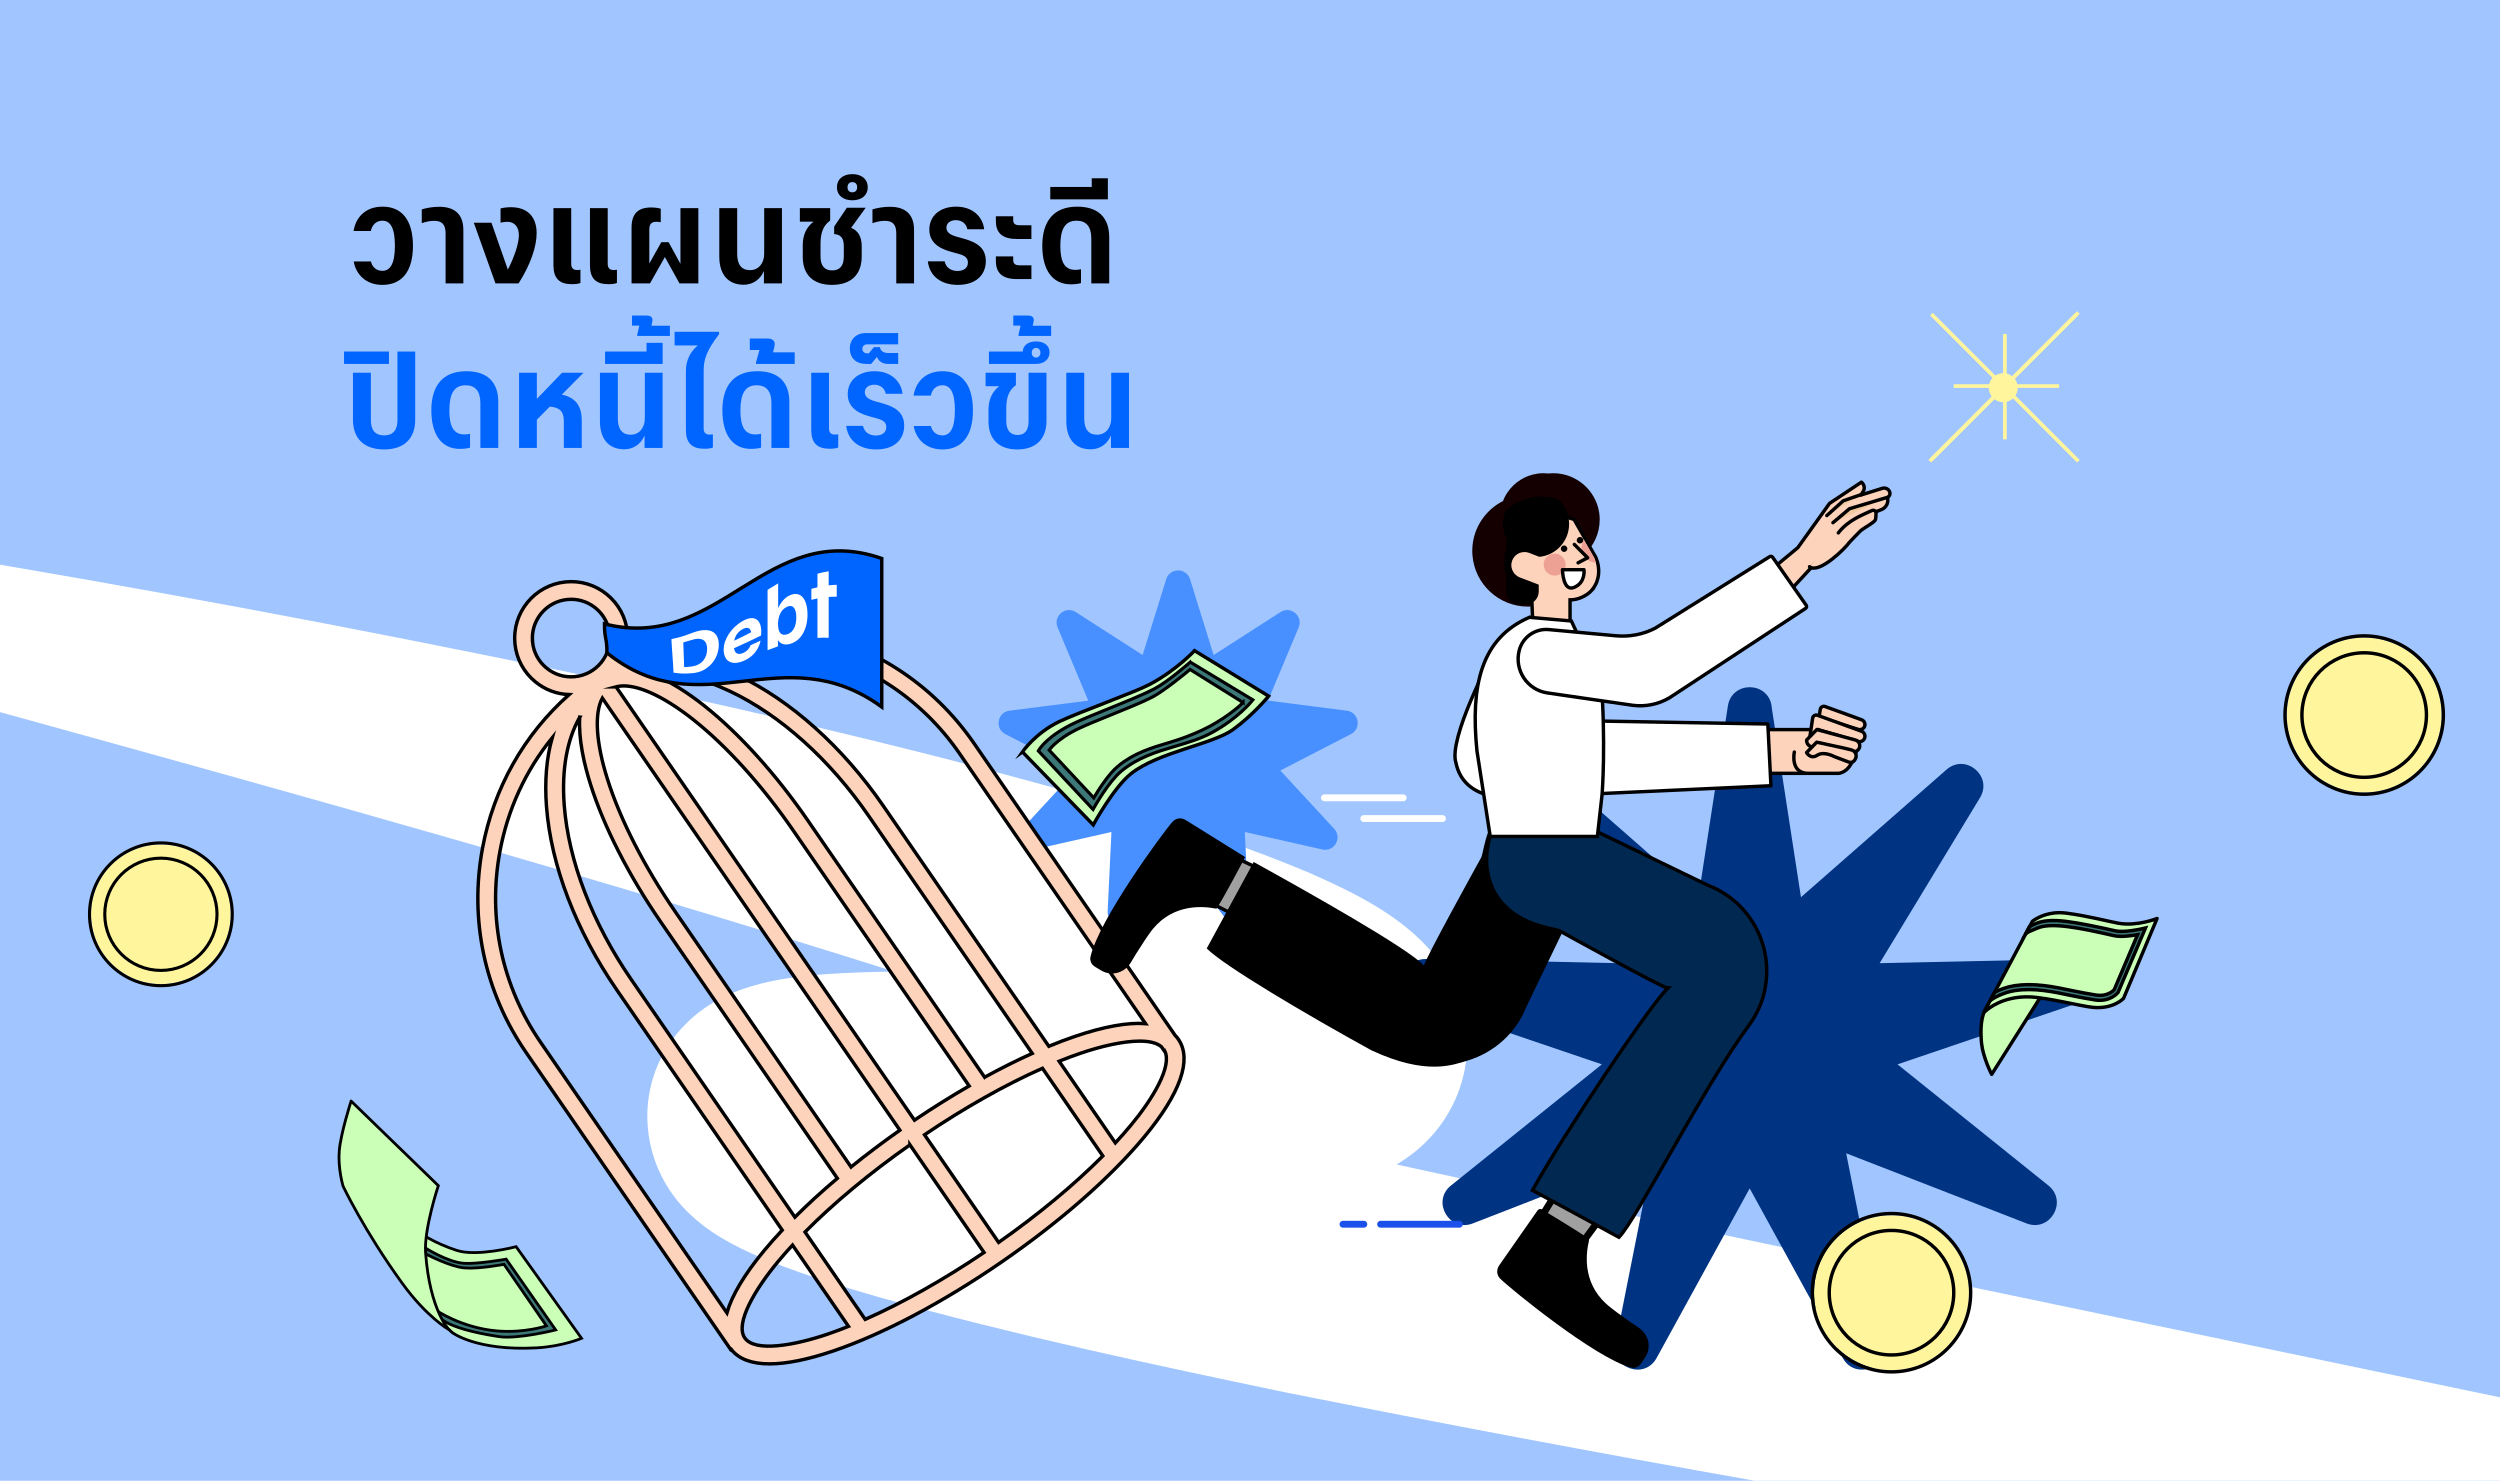
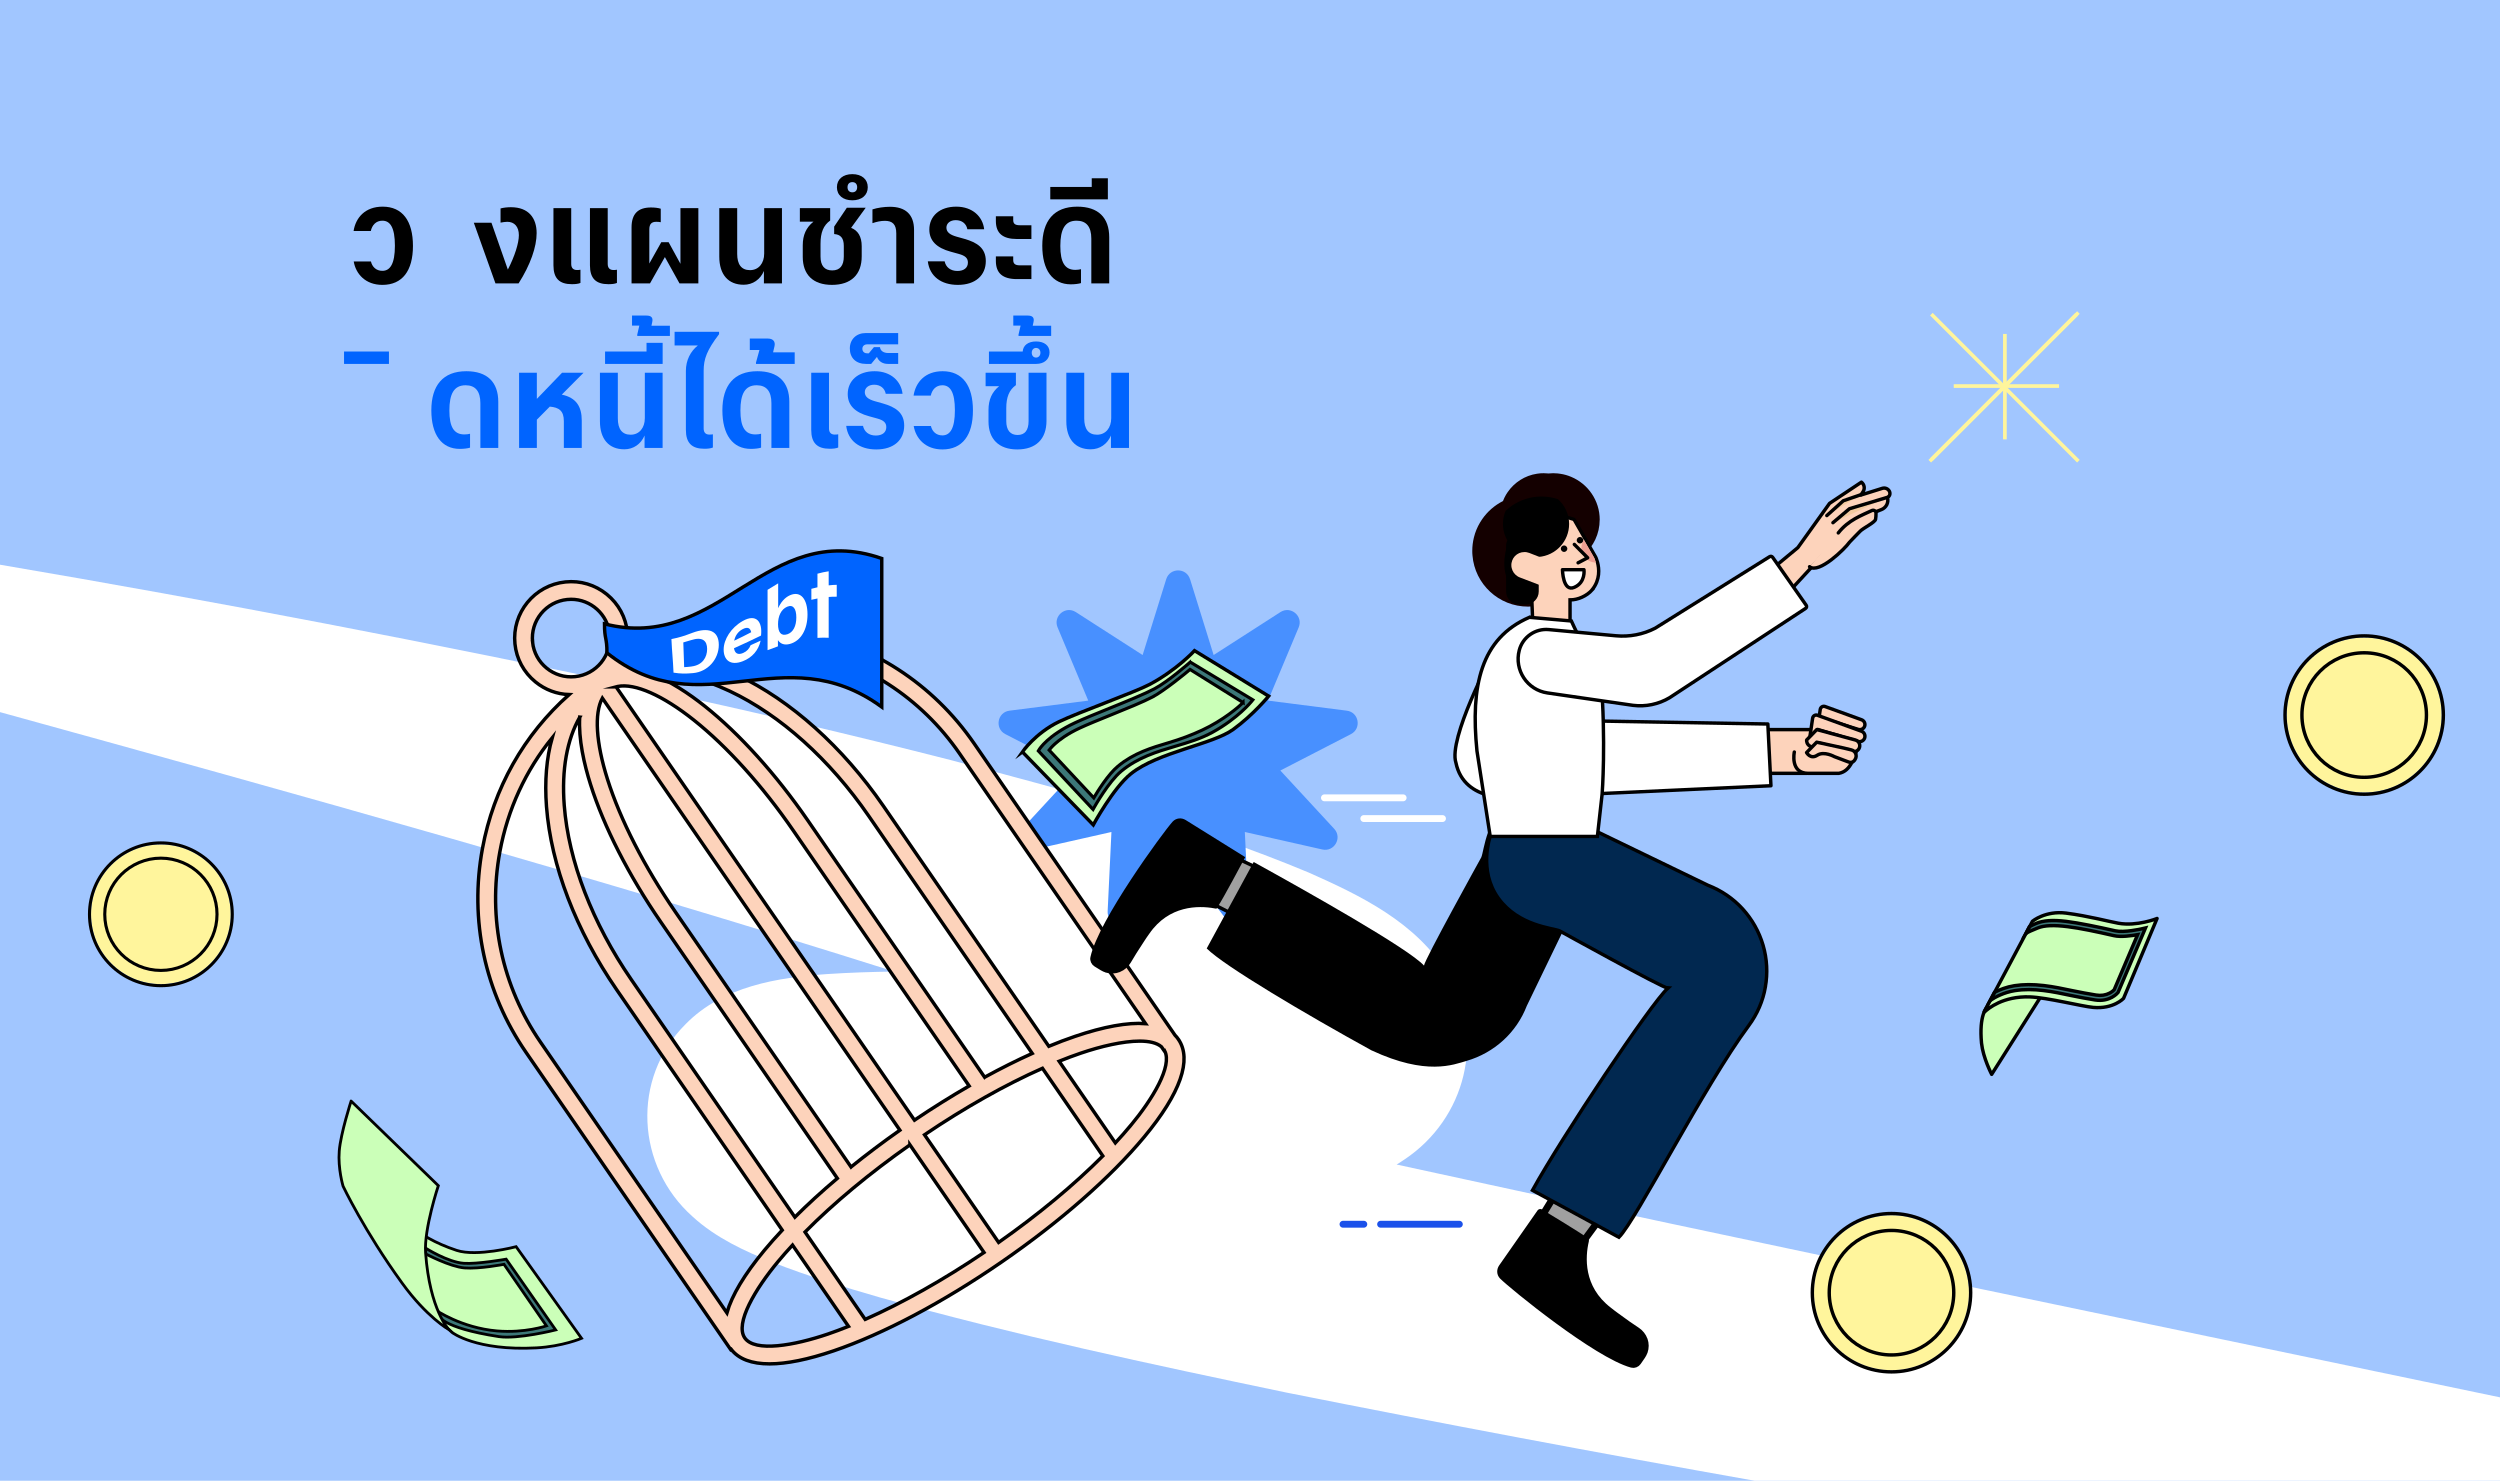
<svg xmlns="http://www.w3.org/2000/svg" id="Layer_1" data-name="Layer 1" viewBox="0 0 726 430">
  <defs>
    <style>
      .cls-1, .cls-2, .cls-3 {
        fill: #3c7878;
      }

      .cls-4 {
        mask: url(#mask);
      }

      .cls-5 {
        fill: #0064ff;
      }

      .cls-6 {
        stroke-width: 1.07px;
      }

      .cls-6, .cls-7, .cls-2, .cls-8, .cls-9, .cls-10, .cls-11, .cls-12, .cls-13, .cls-14, .cls-15, .cls-16, .cls-3 {
        stroke-miterlimit: 10;
      }

      .cls-6, .cls-11 {
        stroke: #fff59c;
      }

      .cls-6, .cls-11, .cls-17 {
        fill: #fff59c;
      }

      .cls-7, .cls-2, .cls-18, .cls-8, .cls-9, .cls-10, .cls-19, .cls-20, .cls-21, .cls-22, .cls-23, .cls-13, .cls-14, .cls-15, .cls-24, .cls-3 {
        stroke: #000;
      }

      .cls-7, .cls-25, .cls-21 {
        fill: #fdd3bb;
      }

      .cls-2 {
        stroke-width: .92px;
      }

      .cls-2, .cls-18, .cls-8, .cls-9, .cls-10, .cls-19, .cls-20, .cls-21, .cls-22, .cls-23, .cls-12, .cls-24, .cls-16 {
        stroke-linecap: round;
      }

      .cls-26 {
        fill: #0064ff;
      }

      .cls-18, .cls-8, .cls-27 {
        fill: #fff;
      }

      .cls-18, .cls-19, .cls-20, .cls-21, .cls-22, .cls-23, .cls-24 {
        stroke-linejoin: round;
      }

      .cls-9, .cls-20, .cls-12, .cls-13, .cls-14, .cls-15, .cls-16 {
        fill: none;
      }

      .cls-10, .cls-19, .cls-23, .cls-12, .cls-16 {
        stroke-width: 2px;
      }

      .cls-19, .cls-22 {
        fill: #a0a0a0;
      }

      .cls-28 {
        fill: #003382;
      }

      .cls-29 {
        fill: #4890ff;
      }

      .cls-30 {
        fill: #012850;
      }

      .cls-31 {
        fill: #eda094;
      }

      .cls-12 {
        stroke: #1b51ea;
      }

      .cls-13 {
        stroke-width: .82px;
      }

      .cls-14 {
        stroke-width: .9px;
      }

      .cls-32 {
        fill: #a1c6ff;
      }

      .cls-24 {
        fill: #f2caa0;
      }

      .cls-33 {
        fill: #cbffb8;
      }

      .cls-34 {
        fill: #140000;
      }

      .cls-16 {
        stroke: #fff;
      }
    </style>
    <mask id="mask" x="444.21" y="149.75" width="20.32" height="24.77" maskUnits="userSpaceOnUse">
      <g id="mask0_2578_842" data-name="mask0 2578 842">
        <path class="cls-27" d="M450.31,174.52c-.06,0-.12-.02-.16-.06-.08-.04-.08-.1-.08-.16l-.2-4.78c-1.57-.52-2.97-1.51-3.97-2.83-1-1.32-1.59-2.91-1.67-4.56-.22-3.95,1.87-8.33,4.02-10.62,1.1-1.16,2.15-1.75,3.09-1.75.12,0,.26.04.4.04,2.85.6,7.27,2.07,7.31,2.07.04.02.12.06.12.1l4.68,8.17s1.93,3.83-.78,7.17c-.62.68-1.37,1.22-2.21,1.59-.82.38-1.73.6-2.63.6v4.8c0,.06-.02.1-.06.16s-.1.06-.16.06h-7.71Z" />
      </g>
    </mask>
  </defs>
  <rect class="cls-32" width="726" height="430" />
  <path class="cls-27" d="M726,405.79v24.21h-216.51c-45.34-8.05-90.6-16.57-135.77-25.57-39.57-8.26-78.89-16.66-118.05-27.61-10.8-3.14-20.7-6.08-31.66-10.38-7.55-3.04-16.13-6.94-22.87-13.13-16.35-14.54-17.97-40.07-1.98-55.96,10.77-10.97,26.74-13.49,41.03-14.48,6.47-.43,12.97-.64,19.49-.73C173.85,254.99,86.97,230.8,0,206.8v-42.81c63.1,10.73,125.97,22.83,188.6,36.15,29.35,6.39,58.57,13.19,87.69,20.64,35.08,9.28,69.94,18.5,103.69,32.58,14.68,6.51,31.52,14.48,40.49,29.68,11.05,18.51,5.14,41.81-12.55,53.63-.75.52-1.54,1.02-2.34,1.51,106.55,23.3,213.55,45.22,320.42,67.61Z" />
  <path class="cls-29" d="M345.59,168.19l6.85,22.03,19.4-12.47c2.99-1.92,6.67,1.17,5.3,4.44l-8.91,21.27,22.88,2.92c3.53.45,4.36,5.18,1.2,6.81l-20.5,10.57,15.65,16.94c2.41,2.61,0,6.77-3.46,5.99l-22.5-5.08,1.1,23.04c.17,3.55-4.34,5.19-6.5,2.36l-13.97-18.36-13.97,18.36c-2.15,2.83-6.67,1.19-6.5-2.36l1.1-23.04-22.5,5.08c-3.47.78-5.87-3.38-3.46-5.99l15.65-16.94-20.5-10.57c-3.16-1.63-2.33-6.36,1.2-6.81l22.88-2.92-8.91-21.27c-1.37-3.28,2.31-6.37,5.3-4.44l19.4,12.47,6.85-22.03c1.06-3.39,5.86-3.39,6.91,0Z" />
-   <path class="cls-28" d="M514.44,205.01l8.56,55.54,42.26-37.05c5.53-4.84,13.54,1.88,9.73,8.16l-29.14,48.05,56.19-1.21c7.35-.16,9.16,10.14,2.21,12.51l-53.21,18.08,43.82,35.19c5.73,4.6.5,13.66-6.35,11l-52.38-20.36,10.95,55.12c1.43,7.21-8.4,10.78-11.93,4.34l-27.04-49.27-27.04,49.27c-3.54,6.44-13.37,2.86-11.93-4.34l10.95-55.12-52.38,20.36c-6.85,2.66-12.08-6.4-6.35-11l43.82-35.19-53.21-18.08c-6.96-2.36-5.14-12.67,2.21-12.51l56.19,1.21-29.14-48.05c-3.81-6.28,4.2-13.01,9.73-8.16l42.26,37.05,8.56-55.54c1.12-7.26,11.58-7.26,12.7,0Z" />
-   <g>
-     <circle class="cls-11" cx="581.75" cy="112.58" r="3.72" />
+   <g>
    <line class="cls-6" x1="603.1" y1="91.23" x2="560.4" y2="133.94" />
    <line class="cls-6" x1="560.87" y1="91.23" x2="603.57" y2="133.94" />
    <line class="cls-6" x1="560.87" y1="133.46" x2="603.57" y2="90.76" />
    <line class="cls-6" x1="597.95" y1="112.11" x2="567.36" y2="112.11" />
    <line class="cls-6" x1="582.22" y1="127.6" x2="582.22" y2="96.98" />
  </g>
  <g>
    <path class="cls-33" d="M296.9,218.36s3.79-5.46,10.58-8.75c5.51-2.66,22.09-8.58,26.4-10.87,7.86-4.18,13.01-9.79,13.01-9.79l21.52,13.2s-4.38,5.37-10.28,9.67c-5.97,4.36-21.87,6.57-29.73,12.89-5.09,4.09-10.92,14.83-10.92,14.83l-20.57-21.19Z" />
    <path class="cls-2" d="M345.32,192.55c-.06.05-6.06,5.35-10.09,7.49-2.84,1.5-8.04,3.62-13.08,5.66-3.82,1.55-7.42,3.01-9.91,4.17-7.95,3.7-10.37,7.64-10.47,7.81l-.23.38,15.88,17,.4-.71c.04-.07,4.15-7.38,7.8-10.4,4.85-4.01,10.36-5.65,15.69-7.23,3.81-1.13,7.41-2.2,10.8-4.06,3.8-2.09,6.66-4.39,8.39-5.95,1.88-1.7,2.85-2.89,2.89-2.94l.43-.53-18.17-10.97-.33.29ZM360.99,203.99c-1.1,1.21-5.81,5.22-11.87,8.03-3.11,1.45-6.25,2.62-9.69,3.64-4.99,1.48-10.15,3.01-14.77,6.84-2.9,2.4-5.98,7.41-7.03,9.2l-12.96-13.88c.28-.36.81-1.01,1.69-1.8,1.28-1.16,3.57-2.9,7.2-4.59,2.26-1.05,5.55-2.39,9.04-3.8,4.64-1.88,9.44-3.83,12.09-5.23,3.35-1.77,9.68-6.93,10.9-7.99l15.4,9.6Z" />
    <path class="cls-9" d="M296.9,218.36s3.79-5.46,10.58-8.75c5.51-2.66,22.09-8.58,26.4-10.87,7.86-4.18,13.01-9.79,13.01-9.79l21.52,13.2s-4.38,5.37-10.28,9.67c-5.97,4.36-21.87,6.57-29.73,12.89-5.09,4.09-10.92,14.83-10.92,14.83l-20.57-21.19Z" />
  </g>
  <g>
    <path class="cls-33" d="M576.85,292.51c-.61,1.11-2.13,3.77-1.43,10.41.46,4.33,2.95,9.08,2.95,9.08l16.2-25.61-4.72-9.69-13.01,15.81Z" />
    <path class="cls-20" d="M577.75,291.42c-.99,1.2-3.05,3.41-2.32,11.49.46,4.33,2.95,9.08,2.95,9.08l16.2-25.61-4.72-9.69-12.11,14.72Z" />
    <path class="cls-33" d="M626.41,266.73s-5.82,2.35-11.27,1.37c-2.84-.51-8.58-2.07-15.12-2.93-5.99-.79-9.79,2.36-9.79,2.36l-14.17,26.59s4.4-4.93,13.37-4.62c5.03.17,15.25,2.77,18.44,3.05,5.92.53,8.81-2.62,8.81-2.62l9.73-23.21Z" />
    <path class="cls-3" d="M585.1,287.68c5.52-.87,11.02.29,16.34,1.42,1.94.41,5.14,1.01,6.95,1.29,4.31.68,6.54-2,6.63-2.11l.07-.09,7.96-18.71-1.26.29s-4.97,1.12-7.52.54c-4.97-1.13-10.73-2.32-14.31-2.75-3.83-.46-6.59-.27-8.67.6-.71.3-1.37.63-1.95.95l-1.05,1.99c.68-.48,1.76-.9,3.43-1.6,3.95-1.66,11.87-.14,22.19,2.22,2,.46,5.12.02,6.85-.29l-6.81,16.01c-.16.16-.59.58-1.28.94-1.18.62-2.53.82-4.01.58-1.78-.28-4.96-.87-6.89-1.28-2.66-.56-5.41-1.14-8.21-1.47-3.2-.38-6.01-.36-8.59.04-2.28.36-4.25,1.14-5.77,1.92l-1.24,2.33c1.42-.93,3.98-2.32,7.14-2.82Z" />
    <path class="cls-20" d="M626.41,266.73s-5.82,2.35-11.27,1.37c-2.84-.51-8.58-2.07-15.12-2.93-5.99-.79-9.79,2.36-9.79,2.36l-14,26.27c-.03.05.04.11.08.07,1.05-1,5.38-4.63,13.12-4.37,5.03.17,15.25,2.77,18.44,3.05,5.92.53,8.81-2.62,8.81-2.62l9.73-23.21Z" />
  </g>
  <g>
    <path class="cls-33" d="M115.26,352.1c.98.36,4.35,6.71,17.35,11.01,5.85,1.93,17.27-1.07,17.27-1.07l19,26.61s-5.57,2.37-13.12,2.77c-17.56.94-24.48-4.48-24.48-4.48l-4.45-4.03-11.57-30.8Z" />
    <path class="cls-1" d="M123.63,362.47s6.33,4.03,11.03,4.39c3.85.3,12.33-1.2,12.33-1.2l14.38,20.55s-11.09,2.78-16.52,1.94c-16.97-2.61-17.56-6.22-17.56-6.22l-.78-1.51s7.44,5.19,17.81,6.08c8.07.69,14.37-1.47,14.37-1.47l-12.33-17.87s-7.19,1.39-11.43,1.05c-4.24-.34-11.29-4.07-11.29-4.07l-.02-1.68Z" />
    <path class="cls-13" d="M123.63,362.47s6.33,4.03,11.03,4.39c3.85.3,12.33-1.2,12.33-1.2l14.38,20.55s-11.09,2.78-16.52,1.94c-16.97-2.61-17.56-6.22-17.56-6.22l-.78-1.51s7.44,5.19,17.81,6.08c8.07.69,14.37-1.47,14.37-1.47l-12.33-17.87s-7.19,1.39-11.43,1.05c-4.24-.34-11.29-4.07-11.29-4.07l-.02-1.68Z" />
    <path class="cls-13" d="M115.26,352.1c.98.36,4.35,6.71,17.35,11.01,5.85,1.93,17.27-1.07,17.27-1.07l19,26.61s-5.57,2.37-13.12,2.77c-17.56.94-24.48-4.48-24.48-4.48l-4.45-4.03-11.57-30.8Z" />
    <path class="cls-33" d="M101.98,319.77l25.31,24.55s-4.19,12.6-3.7,19.45c1.21,16.84,6.81,22.38,6.81,22.38,0,0-6.42-3.58-13.63-13.54-10.99-15.16-17.14-28.14-17.14-28.14,0,0-1.53-5.06-1.11-10.24.43-5.18,3.44-14.46,3.44-14.46Z" />
    <path class="cls-13" d="M101.98,319.77l25.31,24.55s-4.19,12.6-3.7,19.45c1.21,16.84,6.81,22.38,6.81,22.38,0,0-6.42-3.58-13.63-13.54-10.99-15.16-17.14-28.14-17.14-28.14,0,0-1.53-5.06-1.11-10.24.43-5.18,3.44-14.46,3.44-14.46Z" />
  </g>
  <g>
    <g>
      <path class="cls-25" d="M342.21,301.81c-.3-.43-.63-.82-.99-1.19l-58.32-84.69c-11.97-17.38-30-29.07-50.75-32.89-17.52-3.23-35.21-.54-50.76,7.57.75-2.17,1.05-4.53.8-6.96-.44-4.36-2.56-8.28-5.96-11.05-3.4-2.77-7.67-4.05-12.03-3.6-9,.92-15.57,8.98-14.66,17.98.44,4.36,2.56,8.28,5.96,11.05,2.81,2.29,6.21,3.56,9.77,3.68-13.12,11.63-21.94,27.2-25.17,44.71-3.83,20.76.66,41.76,12.63,59.15l59.47,86.36.13-.09c2.17,2.82,5.94,4.24,11.16,4.23,4.94,0,11.17-1.26,18.59-3.78,14.42-4.91,31.73-14.06,48.73-25.77,17.01-11.71,31.73-24.62,41.46-36.34,10.54-12.69,13.97-22.5,9.93-28.36ZM231.21,188.09c19.41,3.58,36.26,14.5,47.45,30.75l54,78.42c-5.2-.38-12.08.85-20.49,3.71-2.45.83-4.99,1.79-7.59,2.87l-48.04-69.77c-11.83-17.19-26.89-30.68-42.4-38.01-6.73-3.18-13.21-5.03-19.25-5.58,11.59-3.8,24-4.67,36.33-2.39ZM247.14,338.89l-51.06-74.15c-8.95-13-15.94-26.66-19.67-38.47-3.34-10.56-3.87-19.06-1.49-23.54l86.41,125.48c-4.96,3.48-9.71,7.06-14.18,10.67ZM178.91,199.46c.15-.04.3-.08.46-.11,5.02-.99,13.08,2.57,22.12,9.76,9.68,7.7,19.93,19.08,28.85,32.04l51.1,74.21c-5.24,3.02-10.57,6.35-15.88,9.93l-86.65-125.83ZM168.35,208.25c-.39,6.38,1.28,13.68,3.15,19.58,3.88,12.28,11.11,26.43,20.34,39.84l51.32,74.52c-4.46,3.76-8.6,7.54-12.33,11.27l-47.49-68.97c-11.33-16.45-18.25-34.43-19.49-50.64-.79-10.32.79-19.06,4.52-25.6ZM264.24,332.46l21.52,31.26c-11.82,7.98-23.7,14.65-34.51,19.43l-17.47-25.37c8.31-8.4,18.78-17.11,30.46-25.31ZM268.48,329.54c11.73-7.92,23.51-14.55,34.25-19.31l17.53,25.46c-8.28,8.33-18.68,16.97-30.26,25.11l-21.52-31.26ZM285.94,312.83l-51.37-74.6c-9.21-13.37-19.82-25.14-29.89-33.15-4.52-3.59-10.24-7.47-15.94-9.54,6.91-.52,14.8,1.21,23.19,5.17,14.7,6.94,29.03,19.82,40.36,36.27l47.47,68.93c-4.47,2.01-9.1,4.33-13.81,6.91ZM154.66,186.44c-.3-2.99.57-5.92,2.47-8.25,1.9-2.33,4.59-3.78,7.58-4.09.39-.04.77-.06,1.15-.06,5.7,0,10.6,4.33,11.19,10.12.63,6.18-3.88,11.71-10.06,12.34-6.18.63-11.71-3.88-12.34-10.06ZM145.16,247.34c2.27-12.33,7.51-23.62,15.19-33.08-1.64,5.84-2.22,12.56-1.65,19.98,1.31,17.1,8.55,35.98,20.38,53.17l48.08,69.82c-1.86,1.98-3.59,3.94-5.19,5.86-5.8,6.99-9.44,13.1-10.88,18.16l-54.13-78.61c-11.19-16.25-15.38-35.89-11.8-55.3ZM240.42,387.41c-9.76,3.32-21.22,5.36-24.14,1.12-2.92-4.24,3.07-14.22,9.65-22.15,1.31-1.58,2.72-3.18,4.22-4.81l16.26,23.61c-2.05.82-4.05,1.56-5.99,2.23ZM328.31,326.88c-1.37,1.65-2.84,3.32-4.41,5.02l-16.33-23.72c2.14-.86,4.23-1.64,6.26-2.33,5.83-1.99,12.28-3.51,17.14-3.51,2.73,0,4.96.48,6.31,1.64l.85,1.23.09-.06c2.3,4.45-3.52,14.06-9.9,21.74Z" />
      <path class="cls-9" d="M342.21,301.81c-.3-.43-.63-.82-.99-1.19l-58.32-84.69c-11.97-17.38-30-29.07-50.75-32.89-17.52-3.23-35.21-.54-50.76,7.57.75-2.17,1.05-4.53.8-6.96-.44-4.36-2.56-8.28-5.96-11.05-3.4-2.77-7.67-4.05-12.03-3.6-9,.92-15.57,8.98-14.66,17.98.44,4.36,2.56,8.28,5.96,11.05,2.81,2.29,6.21,3.56,9.77,3.68-13.12,11.63-21.94,27.2-25.17,44.71-3.83,20.76.66,41.76,12.63,59.15l59.47,86.36.13-.09c2.17,2.82,5.94,4.24,11.16,4.23,4.94,0,11.17-1.26,18.59-3.78,14.42-4.91,31.73-14.06,48.73-25.77,17.01-11.71,31.73-24.62,41.46-36.34,10.54-12.69,13.97-22.5,9.93-28.36ZM231.21,188.09c19.41,3.58,36.26,14.5,47.45,30.75l54,78.42c-5.2-.38-12.08.85-20.49,3.71-2.45.83-4.99,1.79-7.59,2.87l-48.04-69.77c-11.83-17.19-26.89-30.68-42.4-38.01-6.73-3.18-13.21-5.03-19.25-5.58,11.59-3.8,24-4.67,36.33-2.39ZM247.14,338.89l-51.06-74.15c-8.95-13-15.94-26.66-19.67-38.47-3.34-10.56-3.87-19.06-1.49-23.54l86.41,125.48c-4.96,3.48-9.71,7.06-14.18,10.67ZM178.91,199.46c.15-.04.3-.08.46-.11,5.02-.99,13.08,2.57,22.12,9.76,9.68,7.7,19.93,19.08,28.85,32.04l51.1,74.21c-5.24,3.02-10.57,6.35-15.88,9.93l-86.65-125.83ZM168.35,208.25c-.39,6.38,1.28,13.68,3.15,19.58,3.88,12.28,11.11,26.43,20.34,39.84l51.32,74.52c-4.46,3.76-8.6,7.54-12.33,11.27l-47.49-68.97c-11.33-16.45-18.25-34.43-19.49-50.64-.79-10.32.79-19.06,4.52-25.6ZM264.24,332.46l21.52,31.26c-11.82,7.98-23.7,14.65-34.51,19.43l-17.47-25.37c8.31-8.4,18.78-17.11,30.46-25.31ZM268.48,329.54c11.73-7.92,23.51-14.55,34.25-19.31l17.53,25.46c-8.28,8.33-18.68,16.97-30.26,25.11l-21.52-31.26ZM285.94,312.83l-51.37-74.6c-9.21-13.37-19.82-25.14-29.89-33.15-4.52-3.59-10.24-7.47-15.94-9.54,6.91-.52,14.8,1.21,23.19,5.17,14.7,6.94,29.03,19.82,40.36,36.27l47.47,68.93c-4.47,2.01-9.1,4.33-13.81,6.91ZM154.66,186.44c-.3-2.99.57-5.92,2.47-8.25,1.9-2.33,4.59-3.78,7.58-4.09.39-.04.77-.06,1.15-.06,5.7,0,10.6,4.33,11.19,10.12.63,6.18-3.88,11.71-10.06,12.34-6.18.63-11.71-3.88-12.34-10.06ZM145.16,247.34c2.27-12.33,7.51-23.62,15.19-33.08-1.64,5.84-2.22,12.56-1.65,19.98,1.31,17.1,8.55,35.98,20.38,53.17l48.08,69.82c-1.86,1.98-3.59,3.94-5.19,5.86-5.8,6.99-9.44,13.1-10.88,18.16l-54.13-78.61c-11.19-16.25-15.38-35.89-11.8-55.3ZM240.42,387.41c-9.76,3.32-21.22,5.36-24.14,1.12-2.92-4.24,3.07-14.22,9.65-22.15,1.31-1.58,2.72-3.18,4.22-4.81l16.26,23.61c-2.05.82-4.05,1.56-5.99,2.23ZM328.31,326.88c-1.37,1.65-2.84,3.32-4.41,5.02l-16.33-23.72c2.14-.86,4.23-1.64,6.26-2.33,5.83-1.99,12.28-3.51,17.14-3.51,2.73,0,4.96.48,6.31,1.64l.85,1.23.09-.06c2.3,4.45-3.52,14.06-9.9,21.74Z" />
    </g>
    <g>
      <path class="cls-5" d="M256.06,205.31c-28.79-20.97-52.29,6.32-79.8-15.72,0-4.59-.72-3.99-.72-8.58,33.41,8.56,46.94-30.51,80.52-18.82v43.12Z" />
      <g>
        <path class="cls-27" d="M194.99,185.59c2.43-.49,3.64-.9,6.09-1.82,4.6-1.73,7.66-.65,7.66,3.5s-3.17,7.83-7.5,8.2c-2.32.2-3.43.2-5.65-.13-.17-4-.43-5.77-.61-9.76ZM200.84,193.54c3.18-.39,4.51-2.67,4.51-5.07,0-2.41-1.36-3.64-4.65-2.58-.91.29-1.37.43-2.27.67.09,2.89.16,4.29.25,7.18.86-.04,1.29-.08,2.17-.19Z" />
        <path class="cls-27" d="M210.15,188.64c0-2.95,2.15-6.37,5.5-8.28,3.99-2.28,5.82.23,5.35,4.21-3.13,1.49-4.68,2.29-7.85,3.68.24,1.47,1.11,2.04,2.65,1.38,1.09-.47,1.8-1.27,2.18-2.26,1.16-.53,1.74-.8,2.91-1.33-.62,2.81-2.43,4.91-5.18,5.98-3.65,1.42-5.56-.39-5.56-3.38ZM218.15,183.6c-.26-1.25-1.05-1.66-2.53-.87-1.33.71-2.13,1.92-2.41,3.33,1.99-.94,2.98-1.45,4.94-2.46Z" />
        <path class="cls-27" d="M225.91,185.9v1.8c-1.21.42-1.81.65-3.01,1.11v-17.53c1.22-.77,1.84-1.15,3.08-1.88v7.22c.74-1.68,1.88-3.07,3.4-3.75,3.17-1.41,5.12,1.16,5.12,5.57s-1.95,7.7-5.12,8.56c-1.56.42-2.72,0-3.46-1.09ZM228.6,184.21c1.76-.57,2.65-2.43,2.65-4.92s-.89-3.85-2.65-3.1c-1.8.77-2.66,2.76-2.66,5.08s.86,3.52,2.66,2.93Z" />
        <path class="cls-27" d="M237.39,173.8c-.71.13-1.06.21-1.77.38v-3.19c.71-.2,1.06-.28,1.77-.44v-3.95c1.3-.35,1.95-.49,3.26-.7v4.09c.94-.11,1.4-.14,2.34-.16v3.45c-.94-.01-1.4,0-2.34.08v11.85c-1.3-.06-1.95-.05-3.26.03v-11.44Z" />
      </g>
    </g>
    <path class="cls-9" d="M256.06,205.31c-28.79-20.97-52.29,6.32-79.8-15.72,0-4.59-.72-3.83-.72-8.42,33.41,8.56,46.94-30.68,80.52-18.99v43.12Z" />
  </g>
  <g>
    <circle class="cls-17" cx="686.56" cy="207.65" r="22.49" />
    <circle class="cls-15" cx="686.56" cy="207.65" r="18.08" />
    <path d="M686.56,185.16c12.42,0,22.49,10.07,22.49,22.49s-10.07,22.49-22.49,22.49-22.49-10.07-22.49-22.49,10.07-22.49,22.49-22.49M686.56,184.16c-12.95,0-23.49,10.54-23.49,23.49s10.54,23.49,23.49,23.49,23.49-10.54,23.49-23.49-10.54-23.49-23.49-23.49h0Z" />
  </g>
  <g>
    <circle class="cls-17" cx="46.72" cy="265.51" r="20.28" />
    <circle class="cls-14" cx="46.72" cy="265.51" r="16.3" />
    <path d="M46.72,245.23c11.2,0,20.28,9.08,20.28,20.28s-9.08,20.28-20.28,20.28-20.28-9.08-20.28-20.28,9.08-20.28,20.28-20.28M46.72,244.33c-11.68,0-21.18,9.5-21.18,21.18s9.5,21.18,21.18,21.18,21.18-9.5,21.18-21.18-9.5-21.18-21.18-21.18h0Z" />
  </g>
  <g>
    <circle class="cls-17" cx="549.29" cy="375.4" r="22.49" />
    <circle class="cls-15" cx="549.29" cy="375.4" r="18.08" />
    <path d="M549.29,352.91c12.42,0,22.49,10.07,22.49,22.49s-10.07,22.49-22.49,22.49-22.49-10.07-22.49-22.49,10.07-22.49,22.49-22.49M549.29,351.91c-12.95,0-23.49,10.54-23.49,23.49s10.54,23.49,23.49,23.49,23.49-10.54,23.49-23.49-10.54-23.49-23.49-23.49h0Z" />
  </g>
  <g>
    <path class="cls-34" d="M464.56,150.95c0-5.63-3.43-10.45-8.31-12.48-.99-.42-2.04-.72-3.13-.88-.28-.05-.55-.09-.83-.11-.41-.04-.84-.06-1.26-.06-.47,0-.94.03-1.41.08-.05,0-.1-.02-.16-.02-.38-.04-.79-.06-1.18-.06-.65,0-1.3.04-1.93.15-3.53.53-6.58,2.53-8.51,5.33-.17.24-.34.5-.49.76-.35.59-.64,1.21-.89,1.85-2.43,1.23-4.51,3.05-6.04,5.27-.22.31-.44.64-.63.98-.78,1.32-1.39,2.77-1.76,4.3-.31,1.25-.48,2.56-.48,3.9,0,.45.01.9.06,1.35.67,8.3,7.63,14.85,16.13,14.85s15.49-6.61,16.12-14.97c2.87-2.48,4.69-6.15,4.69-10.24Z" />
    <path class="cls-21" d="M529.05,161.5c.22-.16,10.05-10.71,10.05-10.71l7.27-2.81c.69-.26,1.22-.78,1.55-1.4.31-.65.4-1.38.21-2.08.29-.17.53-.47.65-.81.1-.37.06-.71-.11-1.05-.19-.36-.51-.63-.87-.78s-.79-.16-1.17-.05l-6.23,1.95.62-.96c.3-.43.41-.97.32-1.49-.09-.52-.38-.97-.79-1.29l-9.25,6.16-9.21,12.85-15.71,13.02,5.11,8.5,17.57-19.05Z" />
    <path class="cls-24" d="M532.29,151.79l4.8-4.06,11.06-3.32" />
    <path class="cls-24" d="M530.51,149.72l4.78-4.3,5.13-1.76" />
    <polygon class="cls-19" points="444.23 358.94 465.47 324.29 480.25 332.68 455.76 365.99 444.23 358.94" />
    <g>
      <polygon points="475.35 386.41 475.36 386.42 475.37 386.43 475.35 386.41" />
      <path class="cls-23" d="M477.48,389.12c-.39-1.1-1.13-2.04-2.12-2.7-1.55-1.01-3.59-2.42-6.23-4.38-.64-.44-1.26-.96-1.96-1.5-8.47-6.51-7.84-15.58-6.75-20.24-2.15-1.6-13.11-8.2-13.11-8.2-1.37,2-10.42,14.95-11.13,15.94-.26.38-.41.84-.39,1.3.02.46.21.89.52,1.22,2.9,2.91,27.37,22.84,37.61,25.63.31.09.64.06.95-.06.31-.11.56-.32.76-.6l1.22-1.77c.25-.36.44-.76.61-1.18l.03-.04c.39-1.12.39-2.33,0-3.43Z" />
    </g>
    <polygon class="cls-22" points="367.4 253.12 350.66 245.24 341.4 256.98 366.41 269.78 367.4 253.12" />
    <g>
      <polygon points="327.49 279.06 327.48 279.07 327.48 279.08 327.49 279.06" />
      <path class="cls-10" d="M324.9,281.32c1.07-.45,1.98-1.23,2.59-2.25.93-1.6,2.23-3.71,4.05-6.45.41-.66.89-1.31,1.39-2.03,6.06-8.79,15.15-8.64,19.86-7.8,1.49-2.23,7.5-13.52,7.5-13.52-2.06-1.27-15.47-9.63-16.49-10.28-.39-.24-.86-.37-1.32-.32-.46.05-.87.26-1.19.59-2.76,3.05-21.39,28.52-23.65,38.89-.08.31-.02.64.11.94.13.3.35.54.64.72l1.83,1.12c.37.23.78.4,1.21.54l.04.03c1.14.33,2.35.27,3.43-.18Z" />
    </g>
    <path d="M398.4,305.09c-19.23-10.57-42.97-24.62-47.97-29.66l13.64-25.1c15.7,8.66,45,25.15,49.46,30.08.01-1.43,16.63-31.43,16.63-31.43.87-2.01,1.38-11.92,9.47-17.79,8.09-5.87,17.96-2.38,17.96-2.38l1.32,31.17-15.53,32.12c-1.47,3.82-3.82,7.27-6.84,10.02-3.02,2.75-6.63,4.79-10.57,5.94-3.94,1.15-11.74,4.38-27.58-2.99Z" />
    <g>
      <path class="cls-21" d="M503.84,224.58h20.86s5.99-.22,6.61-2.35v-10.36h-26.83l-.65,12.7Z" />
      <path class="cls-21" d="M539.48,217.05c-.94,2.27-1.78,6.91-5.5,7.53h-8.86c-5.37,0-4.05-6.19-4.05-6.19" />
      <path class="cls-21" d="M527.86,211.02l.74-5.01c.1-.64.75-1.05,1.36-.85l10.64,3.86c.74.27,1.14,1.06.91,1.82h0c-.24.78-1.07,1.22-1.85.98l-10.16-3.14" />
      <path class="cls-21" d="M525.65,213.56l.74-5.01c.1-.64.75-1.05,1.36-.85l12.74,4.62c.82.26,1.27,1.13,1.02,1.95h0c-.25.81-1.09,1.27-1.9,1.05l-11.75-3.49" />
      <path class="cls-21" d="M529.09,217c-4.82.73-4.44-2.11-4.44-2.11l2.94-3.02,11.19,3.02c.93.24,1.49,1.2,1.23,2.13h0c-.25.9-1.16,1.44-2.07,1.22l-9.6-2.44" />
      <path class="cls-21" d="M532.75,219.75s-3.04-1.72-5.02-.43c-1.97,1.3-3.1-.77-3.1-.77l2.94-3.02,7.84,1.7,2.25.55c1.2.3,1.75,1.69,1.07,2.73,0,0-.61,1.38-2.1.7l-3.89-1.47Z" />
    </g>
    <path class="cls-18" d="M433.11,190.73s-12.59,23.81-10.31,30.77c2.42,11.82,17.2,10.1,17.2,10.1l74.28-3.42-.9-17.93-70.51-1.24-9.77-18.28Z" />
    <path class="cls-30" d="M512.66,286.65c-.7,4.04-2.36,7.84-4.79,11.13-13.07,17.63-32.7,56.52-37.74,61.52l-25.1-13.64c8.66-15.7,34.39-54.24,39.32-58.7-1.43-.01-31.43-16.63-31.43-16.63-2.01-.87-11.92-1.38-17.79-9.47-5.87-8.09-2.38-17.96-2.38-17.96l31.17-1.32,32.12,15.53c3.82,1.47,7.27,3.82,10.02,6.84,2.75,3.02,4.79,6.63,5.94,10.57,1.15,3.94,1.38,8.1.65,12.12Z" />
    <path class="cls-9" d="M512.66,286.65c-.7,4.04-2.36,7.84-4.79,11.13-13.07,17.63-32.7,56.52-37.74,61.52l-25.1-13.64c8.66-15.7,34.39-54.24,39.32-58.7-1.43-.01-31.43-16.63-31.43-16.63-2.01-.87-11.92-1.38-17.79-9.47-5.87-8.09-2.38-17.96-2.38-17.96l31.17-1.32,32.12,15.53c3.82,1.47,7.27,3.82,10.02,6.84,2.75,3.02,4.79,6.63,5.94,10.57,1.15,3.94,1.38,8.1.65,12.12Z" />
    <path class="cls-7" d="M462.36,171.31c-.81.9-1.82,1.61-2.93,2.11-1.09.5-2.29.79-3.49.79v6.36c0,.08-.02.13-.08.21-.05.08-.13.08-.21.08h-10.22c-.08,0-.16-.02-.21-.08-.11-.05-.11-.13-.11-.21l-.05-1.09-.02-.53-.2-4.71c-2.09-.69-3.93-2.01-5.25-3.76-1.32-1.74-2.11-3.85-2.22-6.04-.29-5.23,2.48-11.04,5.34-14.07.93-.98,1.83-1.65,2.69-2.02.48-.2.96-.31,1.4-.31.16,0,.35.05.52.05,2.52.52,5.96,1.57,8,2.2,1.02.33,1.69.54,1.7.54.05.03.16.08.16.13l.5.88,2.14,3.74.61,1.07.89,1.55,2.06,3.59s.29.58.53,1.48c.49,1.83.84,5.06-1.57,8.03Z" />
    <path class="cls-31" d="M463.45,163.37c-.14,0-.28,0-.42-.02-.84-.08-1.61-.42-2.27-.95-.63-.53-1.11-1.24-1.35-2.06-.24-.79-.24-1.66,0-2.46.12-.41.31-.79.56-1.14l2.95,5.14s.29.58.54,1.48Z" />
    <path d="M458.16,156.22c-.18.16-.29.42-.29.66,0,.24.11.48.29.66.16.18.42.29.66.29s.48-.11.66-.29c.18-.16.29-.42.29-.66s-.11-.48-.29-.66c-.16-.18-.4-.29-.66-.29-.24,0-.48.11-.66.29Z" />
    <path class="cls-8" d="M444.14,179.27c-14.13,6.1-17.13,19.91-15.23,38.81l3.85,24.82h31.12l1.38-12.33s1.16-15.12-.36-34.06c-3.51-4.94-8.58-16.18-8.58-16.18l-12.15-1.06h-.03Z" />
    <g>
      <line class="cls-12" x1="390.01" y1="355.52" x2="396.05" y2="355.52" />
      <line class="cls-12" x1="400.93" y1="355.52" x2="423.79" y2="355.52" />
    </g>
    <g>
      <line class="cls-16" x1="396.05" y1="237.71" x2="418.9" y2="237.71" />
      <line class="cls-16" x1="384.62" y1="231.69" x2="407.47" y2="231.69" />
    </g>
    <path class="cls-18" d="M441.19,188.84h0c1-3.83,4.63-6.38,8.58-6.01l19.52,1.8c3.91.36,7.85-.39,11.35-2.19.02,0,.04-.02.05-.03l33.22-20.76c.29-.18.66-.1.86.18l9.75,13.94c.21.29.13.7-.17.9l-39.51,25.95c-3.19,1.89-6.93,2.67-10.61,2.21l-24.83-3.6c-5.89-.85-9.72-6.64-8.21-12.39Z" />
    <path class="cls-21" d="M533.84,154.76c2.91-3.73,6.79-5.1,9.75-6.5.56-.26,1.2.14,1.2.76s-.03,1.32-.13,1.81c-.19.88-3.65,2.57-4.45,3.41-.16.17-2.95,2.99-3.09,3.19-1.35,1.94-8.91,9.35-11.62,7.14" />
    <path d="M455.67,152.17c0-2.88-1.26-5.45-3.26-7.22h-.02c-1.48-.49-3.08-.76-4.73-.76-.06,0-.13,0-.19,0-3.08.04-5.95,1-8.33,2.61-.67.45-1.31.97-1.9,1.53-.51,1.17-.79,2.47-.79,3.83,0,.27,0,.53.03.8.12,1.43.56,2.77,1.24,3.96-.22.48-.35,1.01-.35,1.57v13.27c0,2.1,1.7,3.8,3.8,3.8h1.88c2.1,0,3.8-1.7,3.8-3.8v-10.03c4.94-.4,8.82-4.54,8.82-9.57Z" />
    <path class="cls-25" d="M446.56,169.68l-5.17-1.98c-.48-.17-.9-.45-1.27-.79-.37-.34-.68-.76-.88-1.22-.2-.48-.34-.96-.34-1.47-.03-.51.08-.99.25-1.47.17-.48.45-.9.79-1.27.34-.34.76-.65,1.22-.85.48-.2.96-.31,1.47-.31.51-.03.99.08,1.47.25l6.92,2.7-2.74,7.12-1.72-.72Z" />
    <path class="cls-20" d="M458.28,163.44l2.77-1.46-3.86-3.88" />
    <g class="cls-4">
-       <path class="cls-31" d="M454.64,163.68c-.08-.86-.48-1.63-1.14-2.17-.64-.54-1.49-.8-2.33-.72-.62.06-1.22.3-1.71.7-.48.4-.86.94-1.04,1.53-.18.6-.18,1.26,0,1.85.18.62.54,1.16,1.02,1.55.5.4,1.08.66,1.71.72.62.06,1.26-.06,1.81-.36.56-.28,1.02-.74,1.32-1.3s.44-1.18.38-1.81h-.02Z" />
-     </g>
+       </g>
    <path d="M453.55,158.68c-.18.16-.29.42-.29.66,0,.24.11.48.29.66.16.18.42.29.66.29s.48-.11.66-.29c.18-.16.29-.42.29-.66s-.11-.48-.29-.66c-.16-.18-.4-.29-.66-.29-.24,0-.48.11-.66.29Z" />
    <path class="cls-18" d="M453.74,165.44h6.24s.55,3.67-2.8,5.12c-3.34,1.46-3.44-5.12-3.44-5.12Z" />
  </g>
  <g>
    <g>
      <path d="M102.72,75.93h5c.36,1.56,1.52,2.72,3.32,2.72,2.24,0,3.64-2,3.64-7.28s-1.36-7.28-3.64-7.28c-1.88,0-3,1.32-3.36,3h-5c.6-3.88,3.36-7.08,8.44-7.08,5.76,0,8.8,4.16,8.8,11.4s-3.08,11.32-8.88,11.32c-4.92,0-7.72-3.2-8.32-6.8Z" />
-       <path d="M126.08,64.13c-1.2,0-2.44.28-3.6.68v-4c1.4-.48,3.48-.76,5.08-.76,4.48,0,7,2.2,7,6.72v15.52h-5.16v-14.52c0-2.64-1.12-3.64-3.32-3.64Z" />
      <path d="M137.6,64.69h5.12l4.76,13.6c2-3.88,3.2-7.68,3.2-10,0-2.48-1.32-3.88-3.36-3.88-.6,0-1.28.12-1.96.24v-4.12c.88-.24,2-.36,3-.36,5.2,0,7.48,3.2,7.48,7.52,0,4-1.8,9.2-5.24,14.6h-6.72l-6.28-17.6Z" />
      <path d="M160.72,77.05v-16.6h5.16v16.2c0,1.16.6,1.76,1.64,1.76.36,0,.68,0,1.04-.08v3.84c-.64.28-1.56.36-2.48.36-3.64,0-5.36-1.68-5.36-5.48ZM171.32,60.45h5.16v16.2c0,1.16.6,1.76,1.64,1.76.36,0,.68,0,1.04-.08v3.84c-.64.28-1.56.36-2.48.36-3.64,0-5.36-1.68-5.36-5.48v-16.6Z" />
      <path d="M189.04,60.25c1.08,0,2.08.12,2.84.36v3.92c-.44-.08-.84-.12-1.28-.12-1.44,0-2.04.68-2.04,2.24v9.88l3.48-6.2h2.12l3.44,6.28v-16.16h5.2v21.84h-5.48l-4.24-7.64-4.32,7.64h-5.36v-16.24c0-3.96,1.88-5.8,5.64-5.8Z" />
      <path d="M208.88,74.53v-14.08h5.2v13.28c0,3.04,1.2,4.72,3.72,4.72s4.12-2,4.12-4.8v-13.2h5.16v21.84h-5.24v-3.6c-1.04,2.48-3.24,4-5.88,4-4.48,0-7.08-2.96-7.08-8.16Z" />
      <path d="M233.12,74.61v-3.36c0-3,1-5.2,3.12-6.88h-3.96v-3.92h8.8v3.6c-1.96,1.4-2.8,3.48-2.8,6.72v3.72c0,2.68,1.16,4.04,3.4,4.04s3.36-1.4,3.36-4.04v-3.08c0-2.32-.96-3.32-2.8-3.44v-2.16l3.68-5.48h5.48l-4.24,5.84c2,.76,3.08,2.56,3.08,5.32v2.96c0,5.32-3.12,8.28-8.64,8.28s-8.48-3-8.48-8.12Z" />
      <path d="M243.04,54.37c0-2.32,1.76-3.8,4.48-3.8s4.48,1.48,4.48,3.8-1.76,3.8-4.48,3.8-4.48-1.48-4.48-3.8ZM247.52,55.85c.88,0,1.4-.56,1.4-1.48s-.52-1.48-1.4-1.48-1.4.56-1.4,1.48.52,1.48,1.4,1.48Z" />
      <path d="M256.96,64.13c-1.2,0-2.44.28-3.6.68v-4c1.4-.48,3.48-.76,5.08-.76,4.48,0,7,2.2,7,6.72v15.52h-5.16v-14.52c0-2.64-1.12-3.64-3.32-3.64Z" />
      <path d="M269.44,75.89h4.88c.36,1.72,1.72,2.8,3.72,2.8,1.88,0,3.04-.92,3.04-2.44,0-1.28-.76-2-2.68-2.52l-2.32-.64c-4.12-1.12-6.2-3.2-6.2-6.44,0-3.88,3-6.64,7.8-6.64s7.72,2.96,8.12,6.56h-4.88c-.28-1.56-1.52-2.64-3.36-2.64-1.68,0-2.72.96-2.72,2.16,0,1.28.96,2.08,2.96,2.64l2.28.64c3.64,1.04,6.2,2.64,6.2,6.44,0,4.12-2.96,6.92-8.12,6.92-4.88,0-8.2-2.52-8.72-6.84Z" />
      <path d="M289.2,64.17v-1.36h5.04v1.12c0,1.04.56,1.48,1.88,1.48h3.4v4h-4.16c-4.2,0-6.16-1.68-6.16-5.24ZM289.2,74.45h5.04v1.08c0,1.04.56,1.52,1.88,1.52h3.4v4h-4.16c-4.2,0-6.16-1.72-6.16-5.28v-1.32Z" />
      <path d="M302.68,71.37c0-7.2,3.36-11.36,10.16-11.36,6.08,0,9.28,3.16,9.28,8.92v13.36h-5.2v-13c0-3.44-1.44-5.2-4.28-5.2-3.4,0-4.72,2.52-4.72,7.32s1.32,6.96,4.36,6.96c.6,0,1.2-.08,1.64-.2v4.04c-.6.2-1.8.36-2.96.36-5.32,0-8.28-4.16-8.28-11.2Z" />
      <path d="M305,54.29h12.04v-2.52h4.68v6.12h-16.72v-3.6Z" />
    </g>
    <g>
-       <path class="cls-26" d="M102.5,121.88v-13.64h5.2v13.72c0,3.04,1.32,4.48,3.84,4.48s3.88-1.44,3.88-4.48v-19.88h5.16v19.8c0,5.52-3.28,8.64-9.04,8.64s-9.04-3.12-9.04-8.64Z" />
      <path class="cls-26" d="M99.91,102.08h13.04v3.6h-13.04v-3.6Z" />
      <path class="cls-26" d="M125.26,119.16c0-7.2,3.36-11.36,10.16-11.36,6.08,0,9.28,3.16,9.28,8.92v13.36h-5.2v-13c0-3.44-1.44-5.2-4.28-5.2-3.4,0-4.72,2.52-4.72,7.32s1.32,6.96,4.36,6.96c.6,0,1.2-.08,1.64-.2v4.04c-.6.2-1.8.36-2.96.36-5.32,0-8.28-4.16-8.28-11.2Z" />
      <path class="cls-26" d="M150.74,108.24h5.16v7.6l7.32-7.6h6.24l-6.32,6.36c4.2.88,5.8,3.48,5.8,7.52v7.96h-5.2v-7.76c0-3-1.36-4-4.08-4.24l-3.76,3.8v8.2h-5.16v-21.84Z" />
      <path class="cls-26" d="M174.22,122.32v-14.08h5.2v13.28c0,3.04,1.2,4.72,3.72,4.72s4.12-2,4.12-4.8v-13.2h5.16v21.84h-5.24v-3.6c-1.04,2.48-3.24,4-5.88,4-4.48,0-7.08-2.96-7.08-8.16Z" />
      <path class="cls-26" d="M175.71,102.08h12.04v-2.52h4.68v6.12h-16.72v-3.6Z" />
      <path class="cls-26" d="M185.06,97.16l.6-2.6h-2.12v-2.92h4.2c1.48,0,1.92.68,1.68,1.84l-.24,1.12h5.36v2.96h-9.48v-.4Z" />
      <path class="cls-26" d="M199.18,124.84v-17.12c0-3.12,1.36-5.72,3.48-7.4h-6.76v-3.96h12.92v.68c-3.52,4.64-4.48,7.16-4.48,10.64v16.76c0,1.16.6,1.76,1.64,1.76.36,0,.68,0,1.04-.08v3.84c-.64.28-1.56.36-2.48.36-3.64,0-5.36-1.68-5.36-5.48Z" />
      <path class="cls-26" d="M209.78,119.16c0-7.2,3.36-11.36,10.16-11.36,6.08,0,9.28,3.16,9.28,8.92v13.36h-5.2v-13c0-3.44-1.44-5.2-4.28-5.2-3.4,0-4.72,2.52-4.72,7.32s1.32,6.96,4.36,6.96c.6,0,1.2-.08,1.64-.2v4.04c-.6.2-1.8.36-2.96.36-5.32,0-8.28-4.16-8.28-11.2Z" />
      <path class="cls-26" d="M219.54,105.28l1-3.64h-2.8v-3.32h5.28c1.6,0,2.2,1,1.88,2.28l-.4,1.72h6.28v3.36h-11.24v-.4Z" />
      <path class="cls-26" d="M235.58,124.84v-16.6h5.16v16.2c0,1.16.6,1.76,1.64,1.76.36,0,.68,0,1.04-.08v3.84c-.64.28-1.56.36-2.48.36-3.64,0-5.36-1.68-5.36-5.48Z" />
      <path class="cls-26" d="M245.74,123.68h4.88c.36,1.72,1.72,2.8,3.72,2.8,1.88,0,3.04-.92,3.04-2.44,0-1.28-.76-2-2.68-2.52l-2.32-.64c-4.12-1.12-6.2-3.2-6.2-6.44,0-3.88,3-6.64,7.8-6.64s7.72,2.96,8.12,6.56h-4.88c-.28-1.56-1.52-2.64-3.36-2.64-1.68,0-2.72.96-2.72,2.16,0,1.28.96,2.08,2.96,2.64l2.28.64c3.64,1.04,6.2,2.64,6.2,6.44,0,4.12-2.96,6.92-8.12,6.92-4.88,0-8.2-2.52-8.72-6.84Z" />
      <path class="cls-26" d="M246.79,101.2c0-2.64,1.88-4.48,4.6-4.48h9.44v3.28h-9c-.84,0-1.4.52-1.4,1.28,0,.8.56,1.32,1.36,1.32h.52l1.48-1.8h1.76c.08,1.04,1,1.72,2.4,1.72h2.88v3.16h-3c-1.52,0-2.68-.76-3.16-2.04l-1.68,2.04h-1.52c-2.88,0-4.68-1.72-4.68-4.48Z" />
      <path class="cls-26" d="M265.34,123.72h5c.36,1.56,1.52,2.72,3.32,2.72,2.24,0,3.64-2,3.64-7.28s-1.36-7.28-3.64-7.28c-1.88,0-3,1.32-3.36,3h-5c.6-3.88,3.36-7.08,8.44-7.08,5.76,0,8.8,4.16,8.8,11.4s-3.08,11.32-8.88,11.32c-4.92,0-7.72-3.2-8.32-6.8Z" />
      <path class="cls-26" d="M287.06,122.4v-3.36c0-2.96,1-5.2,3.08-6.88h-3.92v-3.92h8.8v3.6c-1.96,1.4-2.8,3.48-2.8,6.72v3.72c0,2.64,1.16,4.04,3.28,4.04s3.2-1.36,3.2-4.04v-14.04h5.2v13.96c0,5.32-3.08,8.32-8.48,8.32s-8.36-3.04-8.36-8.12Z" />
      <path class="cls-26" d="M287.19,102.08h9.8c.12-1.8,1.6-2.92,3.88-2.92,2.4,0,3.92,1.2,3.92,3.16s-1.52,3.36-3.88,3.36h-13.72v-3.6ZM300.86,103.84c.76,0,1.28-.6,1.28-1.4,0-.84-.52-1.4-1.28-1.4-.72,0-1.24.56-1.24,1.4s.52,1.4,1.24,1.4Z" />
      <path class="cls-26" d="M295.78,97.16l.6-2.6h-2.12v-2.92h4.2c1.48,0,1.92.68,1.68,1.84l-.24,1.12h5.36v2.96h-9.48v-.4Z" />
      <path class="cls-26" d="M309.66,122.32v-14.08h5.2v13.28c0,3.04,1.2,4.72,3.72,4.72s4.12-2,4.12-4.8v-13.2h5.16v21.84h-5.24v-3.6c-1.04,2.48-3.24,4-5.88,4-4.48,0-7.08-2.96-7.08-8.16Z" />
    </g>
  </g>
</svg>